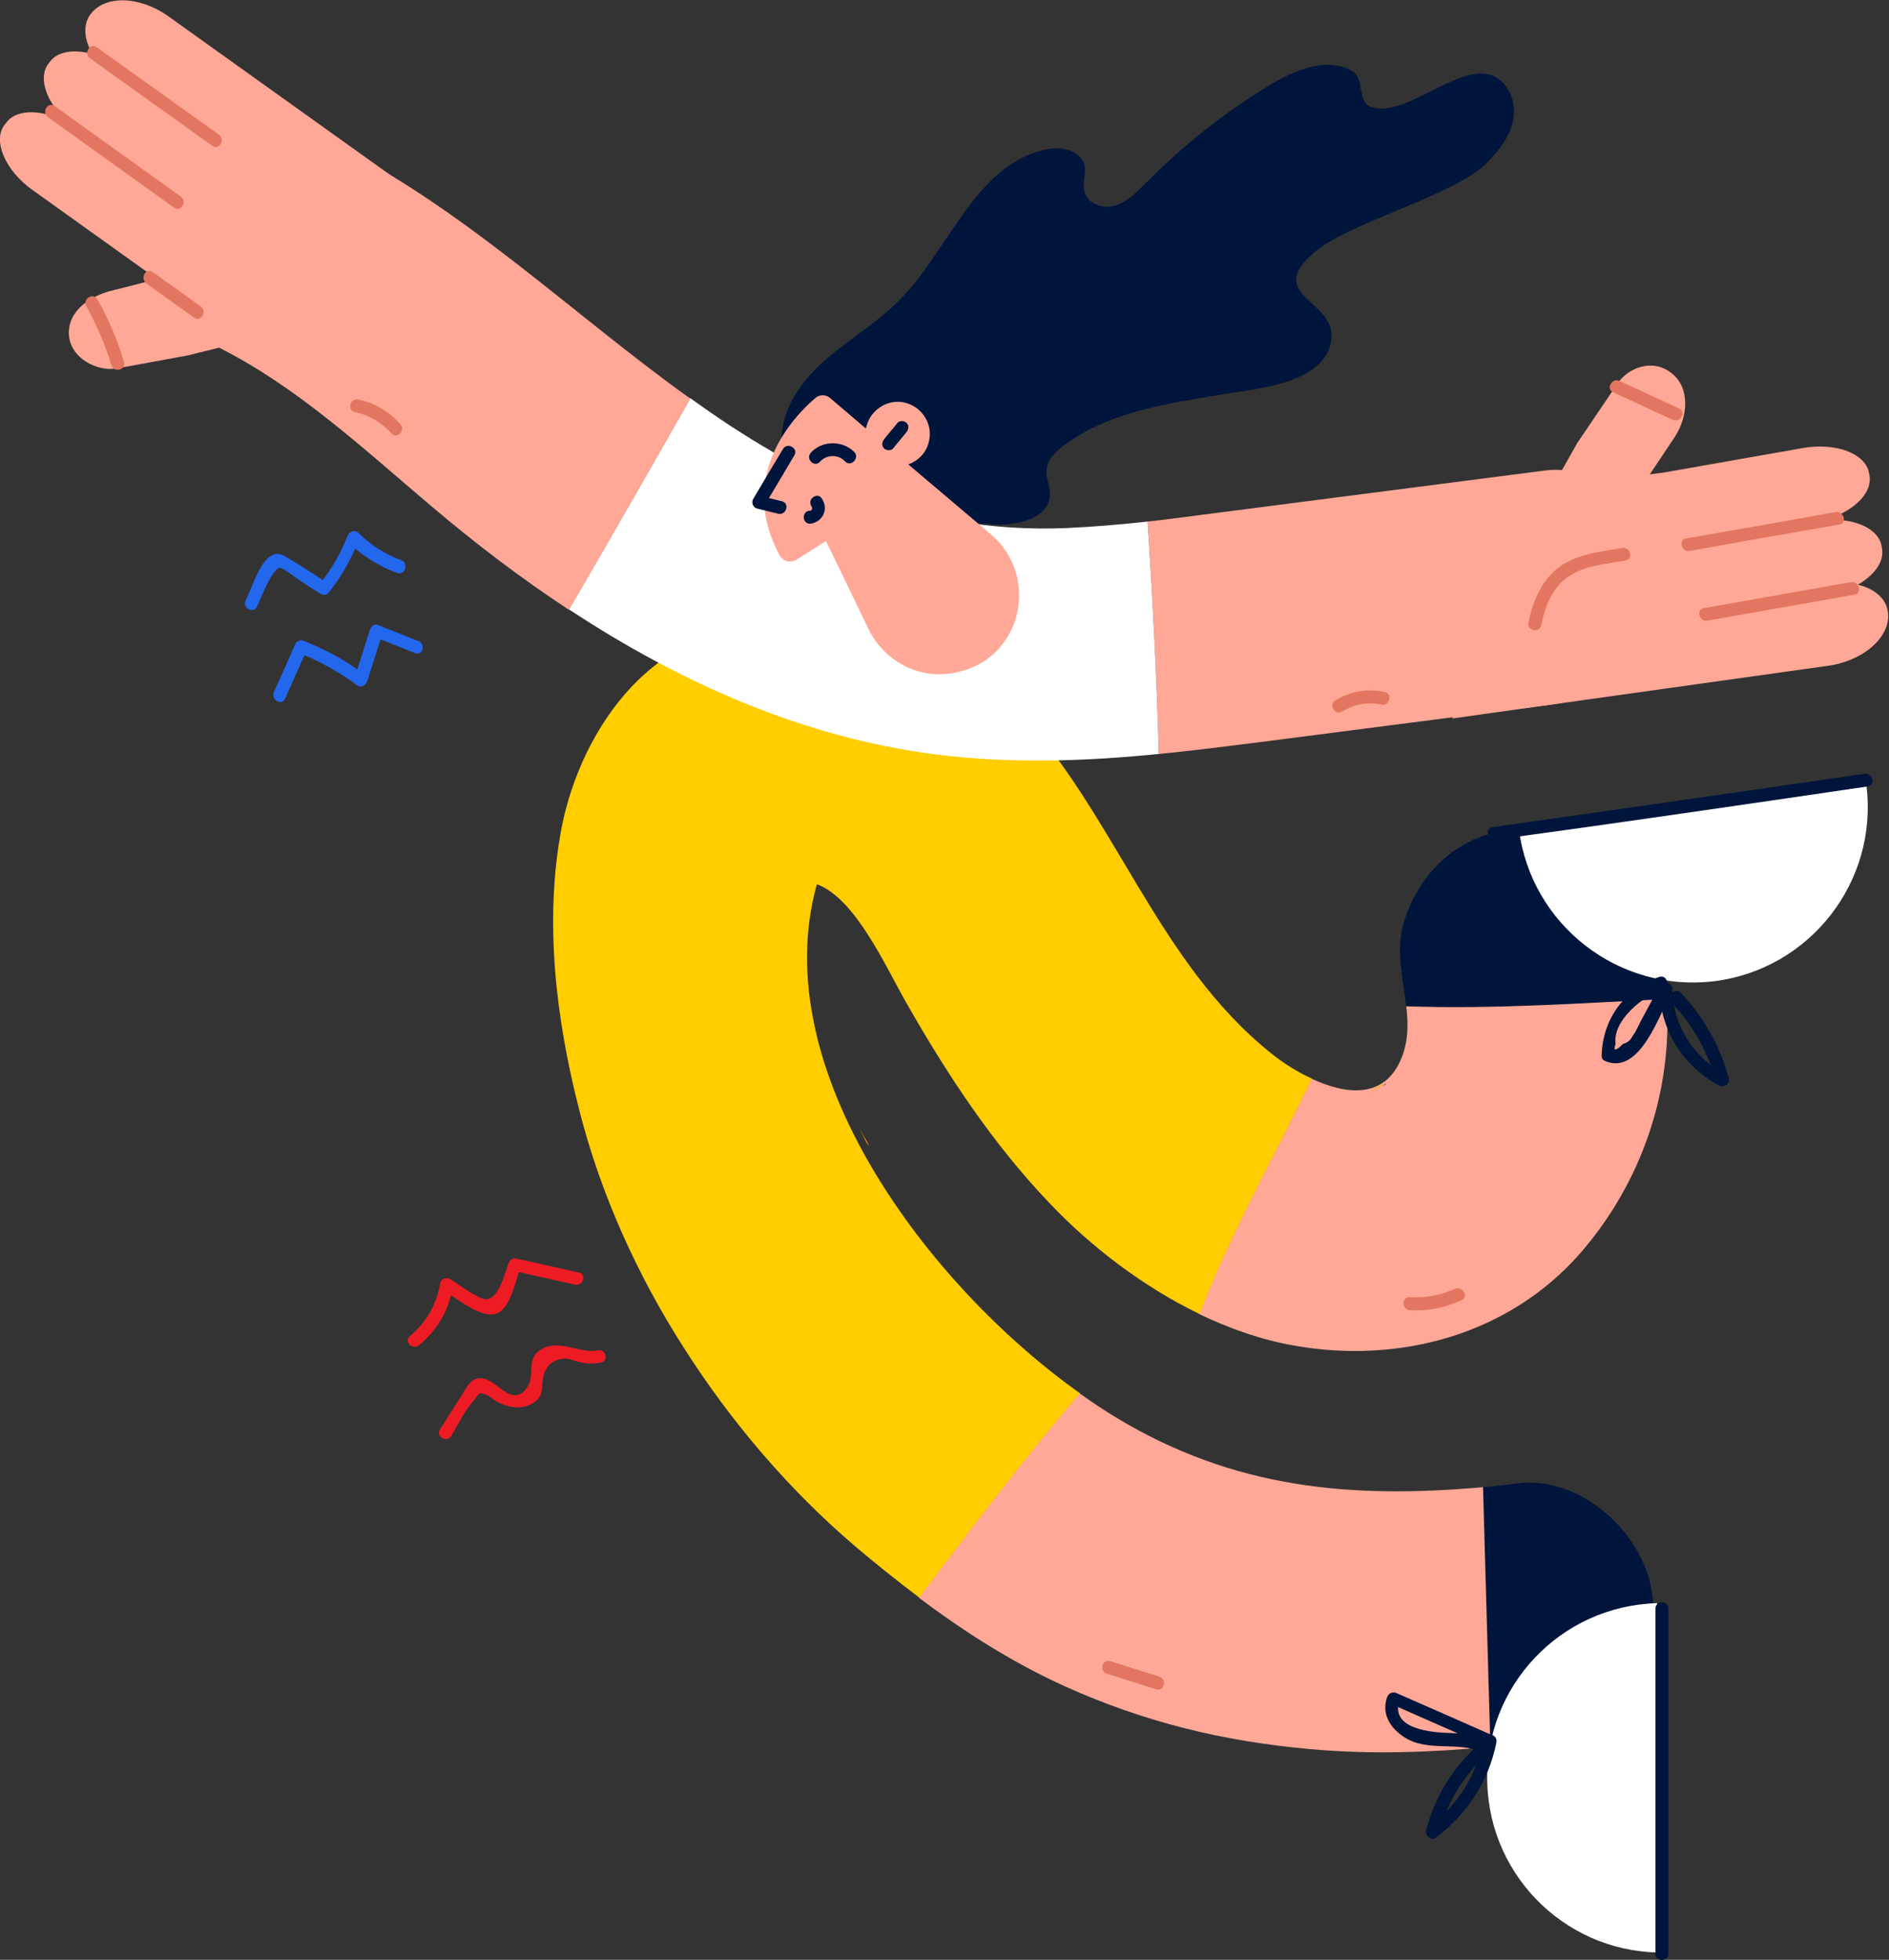
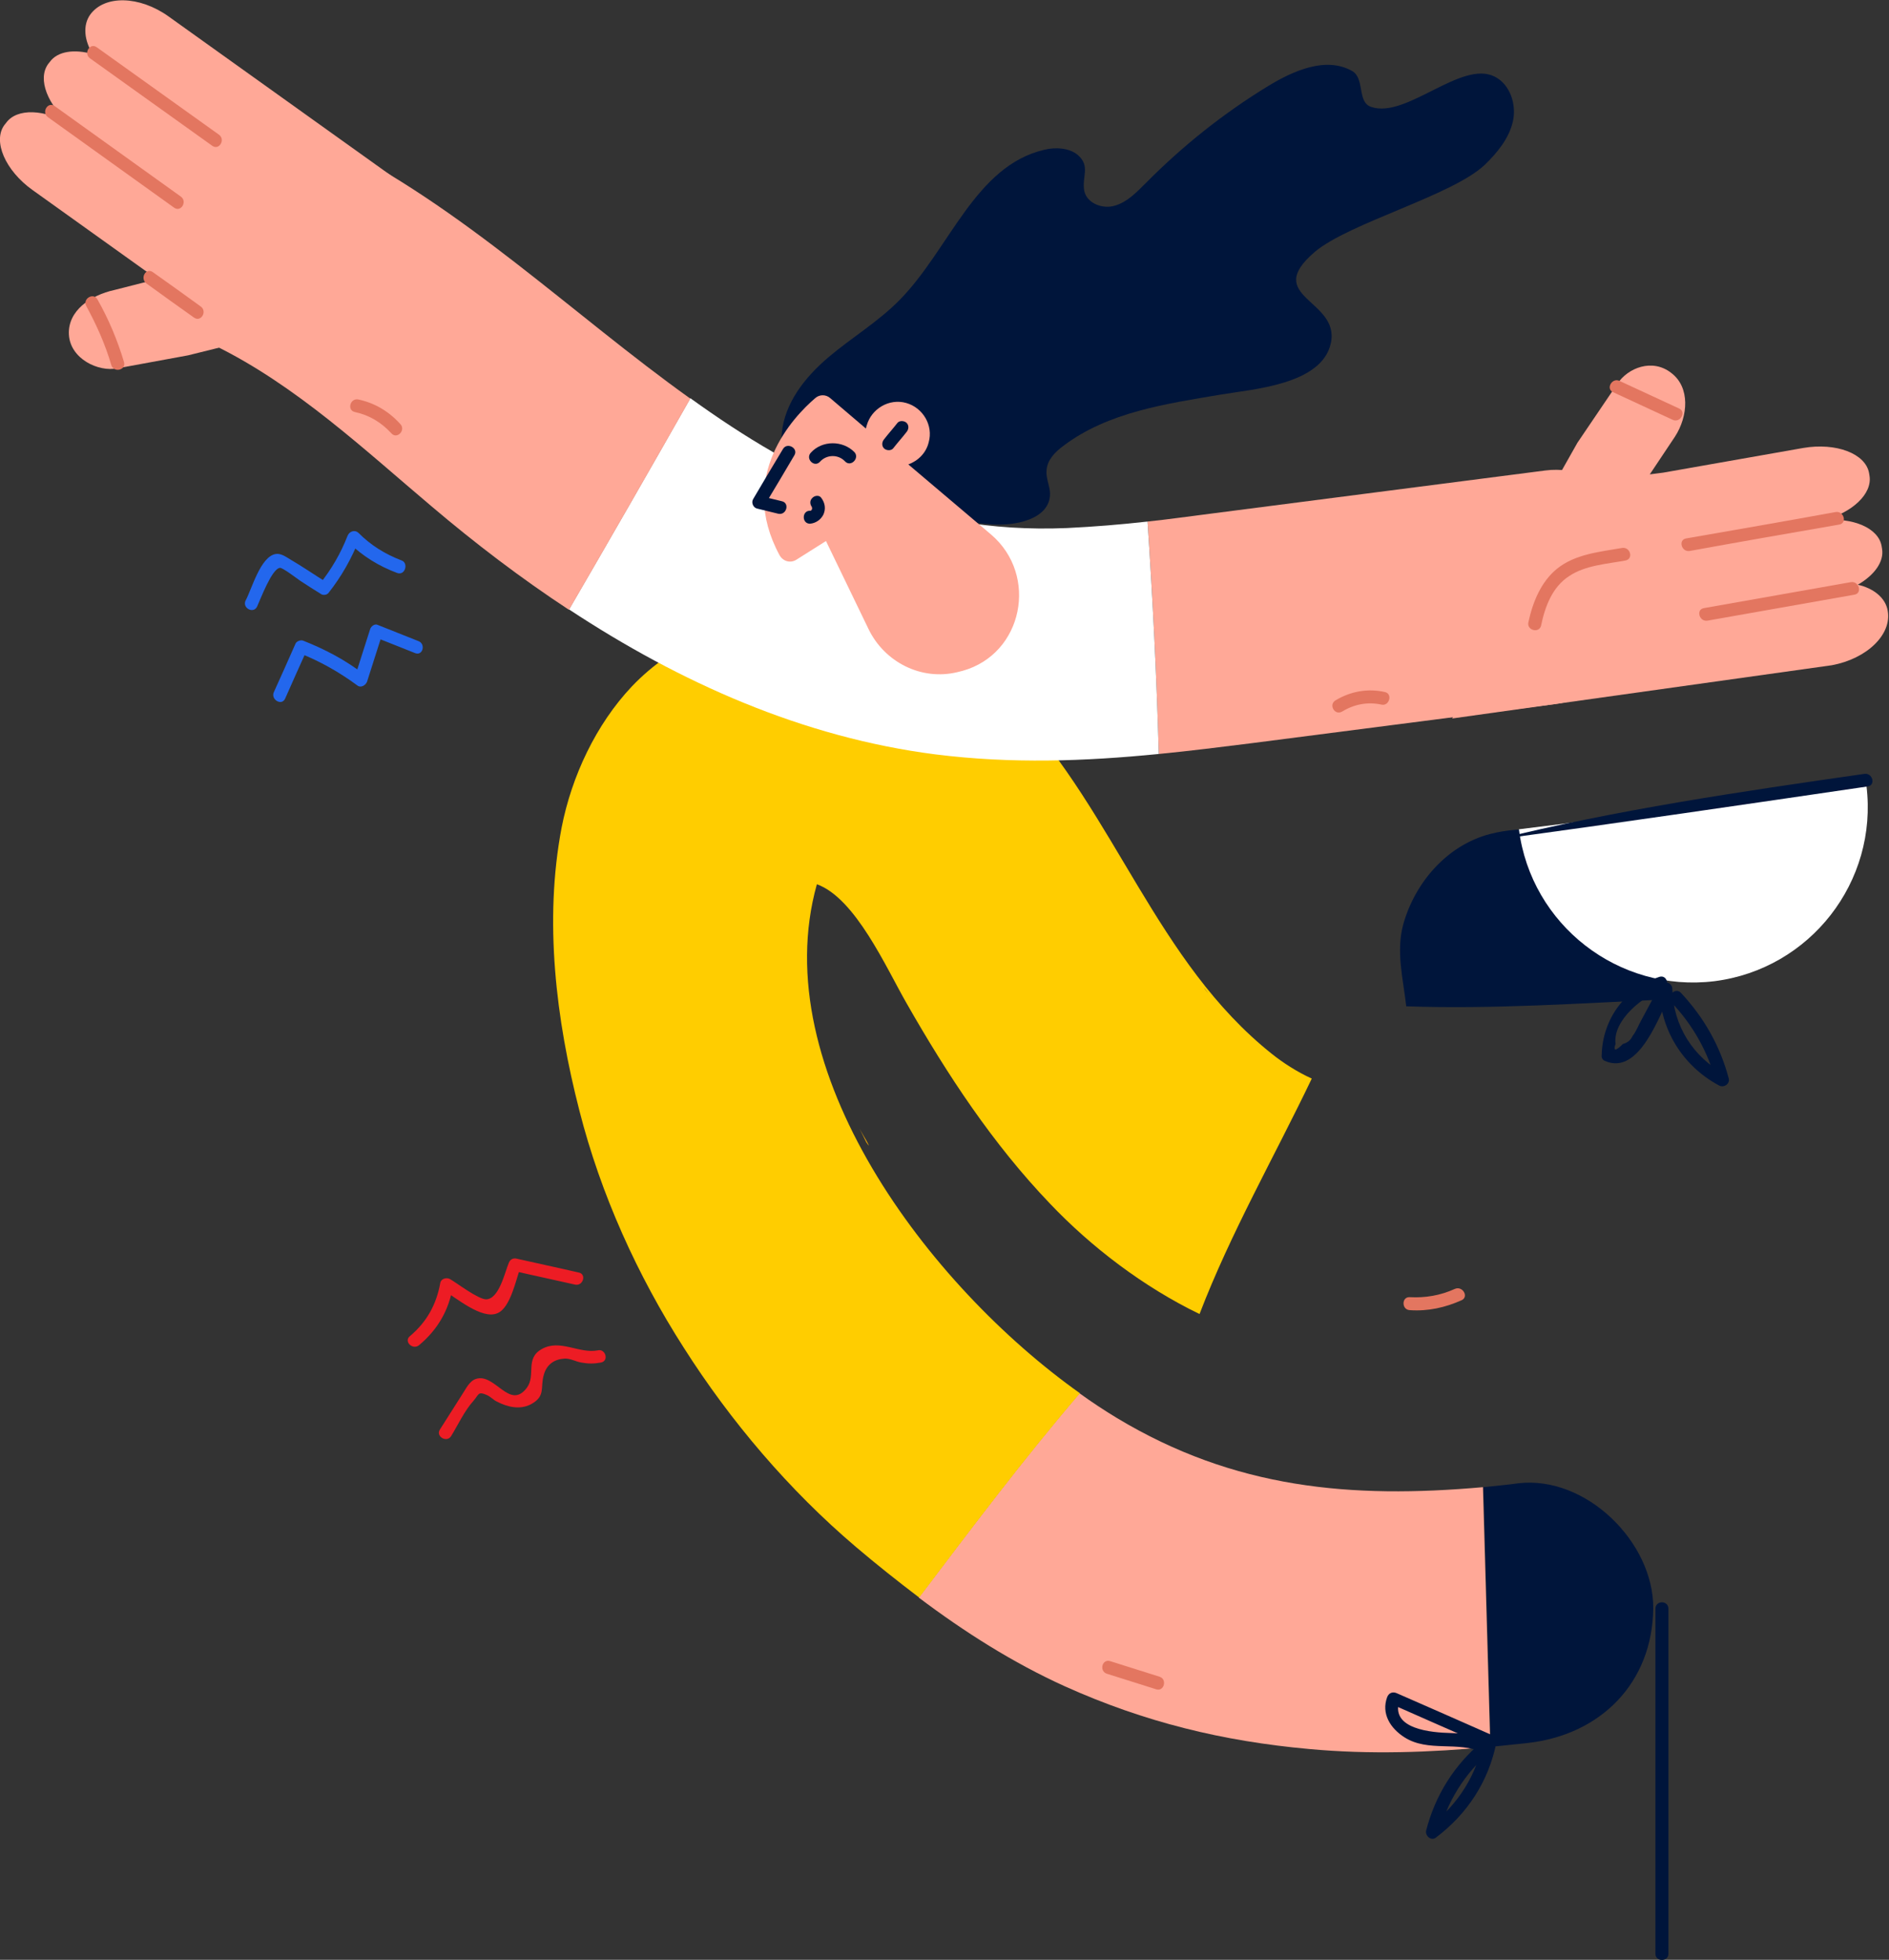
<svg xmlns="http://www.w3.org/2000/svg" width="320" height="332" viewBox="0 0 320 332" fill="none">
  <rect x="0" y="0" width="320" height="332" fill="#333333" stroke="none" />
  <g clip-path="url(#clip0_90_53011)">
    <path d="M101.822 230.816C100.647 231.036 99.619 231.036 98.445 230.816C97.564 230.67 96.536 230.083 95.655 230.156C94.04 230.23 92.645 231.036 92.131 232.869C91.471 235.069 92.498 236.462 90.002 237.855C88.094 238.882 85.965 238.368 84.129 237.415C83.542 237.122 83.028 236.535 82.441 236.315C80.973 235.655 81.12 236.242 80.239 237.269C78.697 238.955 77.596 241.375 76.421 243.281C75.687 244.454 73.778 243.354 74.513 242.181C75.76 240.201 77.082 238.148 78.33 236.169C78.917 235.289 79.504 233.969 80.606 233.602C83.836 232.503 86.332 239.028 89.268 235.069C90.81 232.943 88.901 230.156 91.764 228.543C94.847 226.784 98.078 229.35 101.234 228.763C102.556 228.397 103.216 230.523 101.822 230.816Z" fill="#ED1C24" />
    <path d="M97.417 217.618C93.893 216.812 90.369 216.079 86.919 215.272C87.359 215.052 87.8 214.759 88.24 214.539C87.433 216.518 86.552 221.504 84.276 222.458C81.633 223.631 77.155 219.745 75.1 218.571C75.614 218.352 76.201 218.132 76.715 217.912C76.054 221.944 74.145 225.244 70.989 227.883C69.888 228.763 68.346 227.223 69.447 226.344C72.31 223.924 73.925 220.991 74.586 217.325C74.733 216.592 75.614 216.372 76.201 216.665C77.376 217.325 80.973 220.111 82.368 220.111C84.57 220.038 85.524 215.492 86.185 213.952C86.405 213.366 86.919 213.072 87.506 213.219C91.03 214.026 94.554 214.759 98.004 215.565C99.399 215.785 98.812 217.912 97.417 217.618Z" fill="#ED1C24" />
    <path d="M70.328 110.642C68.052 109.762 65.776 108.809 63.501 107.929C63.941 107.709 64.382 107.416 64.822 107.196C63.941 109.982 63.06 112.695 62.179 115.481C61.959 116.068 61.152 116.581 60.564 116.141C57.481 113.868 54.251 112.035 50.727 110.642C51.168 110.495 51.535 110.275 51.975 110.129C50.727 112.842 49.553 115.555 48.305 118.341C47.717 119.661 45.809 118.487 46.396 117.241C47.644 114.528 48.819 111.815 50.066 109.029C50.213 108.662 50.874 108.369 51.315 108.516C55.059 109.982 58.509 111.815 61.666 114.235C61.152 114.455 60.564 114.675 60.05 114.895C60.931 112.109 61.812 109.396 62.693 106.609C62.84 106.096 63.501 105.583 64.015 105.876C66.29 106.756 68.566 107.709 70.842 108.589C72.163 109.029 71.649 111.155 70.328 110.642Z" fill="#2367ED" />
    <path d="M67.318 97.078C64.162 95.904 61.445 94.218 59.023 91.872C59.61 91.725 60.271 91.578 60.858 91.358C59.536 94.658 57.848 97.664 55.646 100.45C55.352 100.817 54.691 100.89 54.324 100.597C53.15 99.864 51.975 99.13 50.874 98.397C50.434 98.104 47.864 96.124 47.424 96.198C46.029 96.344 44.12 101.55 43.533 102.797C42.872 104.043 40.964 102.943 41.624 101.697C42.652 99.79 44.12 94.291 46.69 93.851C47.571 93.705 48.378 94.291 49.112 94.731C51.241 95.978 53.37 97.444 55.499 98.764C55.059 98.837 54.618 98.91 54.178 98.91C56.16 96.418 57.701 93.778 58.876 90.772C59.169 90.039 60.05 89.672 60.711 90.259C62.84 92.385 65.189 93.851 68.052 94.951C69.227 95.391 68.639 97.517 67.318 97.078Z" fill="#2367ED" />
    <path d="M238.22 170.473C237.706 165.853 236.458 161.234 237.706 156.615C239.688 149.503 245.12 143.197 252.388 141.291C263.987 138.284 276.247 144.15 279.844 155.955C281.165 160.354 281.973 164.827 282.267 169.299C267.658 169.959 252.975 170.986 238.22 170.473Z" fill="#00153B" />
    <path d="M257.233 251.272C268.685 249.953 280.138 261.244 280.064 272.462C279.917 285.147 271.108 293.872 258.848 295.265C256.719 295.485 254.59 295.705 252.535 295.925L251.287 251.932C253.196 251.712 255.178 251.566 257.233 251.272Z" fill="#00153B" />
-     <path d="M237.339 179.418C238.587 176.485 238.587 173.479 238.22 170.473C252.975 170.986 267.658 169.959 282.34 169.226C283.368 184.77 278.156 200.241 267.731 212.266C255.618 226.124 237.045 231.109 219.28 227.957C213.774 227.003 208.341 225.097 203.129 222.604C208.415 208.82 215.903 195.915 222.143 182.717C227.942 185.43 234.476 186.237 237.339 179.418ZM235.65 182.791C235.65 182.791 235.504 182.937 235.283 183.084C235.504 182.937 235.65 182.791 235.65 182.791ZM234.696 183.744C234.769 183.67 234.769 183.67 234.769 183.597C234.769 183.597 234.769 183.597 234.769 183.524C234.549 183.744 234.329 183.964 234.035 184.11C234.329 183.964 234.549 183.817 234.696 183.744ZM231.833 185.137C231.76 185.21 231.686 185.21 231.539 185.283C231.613 185.21 231.76 185.21 231.833 185.137Z" fill="#FFA897" />
    <path d="M189.181 240.201C209.149 252.226 228.897 253.912 251.214 251.933L252.462 295.926C242.257 296.879 232.053 297.245 221.776 296.292C207.167 294.973 193.879 291.746 180.372 285.661C171.636 281.701 163.414 276.495 155.632 270.63C164.515 258.898 173.324 247.167 182.868 236.022C184.997 237.562 187.125 238.955 189.181 240.201Z" fill="#FFA897" />
    <path d="M115.843 228.323C107.988 216.078 101.748 202.294 98.151 188.143C94.187 172.745 92.131 155.955 95.141 140.191C96.83 131.539 100.941 122.74 107.034 116.288C114.155 108.809 123.625 105.143 133.682 103.823C148.071 101.99 162.606 109.762 172.15 120.027C188.961 137.918 195.935 162.994 215.462 178.538C217.298 180.004 219.647 181.544 222.216 182.717C215.903 195.915 208.488 208.82 203.203 222.604C193.659 217.985 184.85 211.239 177.876 203.907C168.185 193.789 160.477 182.057 153.577 169.959C150.126 163.947 144.914 152.142 138.38 149.796C129.571 181.251 157.321 217.838 182.941 236.022C173.398 247.167 164.588 258.898 155.705 270.63C152.035 267.843 148.438 264.984 144.987 262.051C133.682 252.446 123.772 240.788 115.843 228.323ZM204.744 168.346C204.304 167.759 203.863 167.246 203.863 167.173C204.084 167.613 204.451 167.979 204.744 168.346Z" fill="#FFCD00" />
    <path d="M145.648 191.296C147.557 194.522 147.337 194.375 146.749 193.496C146.382 192.762 146.089 192.102 145.722 191.443C145.648 191.369 145.648 191.296 145.648 191.296Z" fill="#FFAE00" />
-     <path d="M233.668 184.11C233.375 184.33 233.008 184.477 232.641 184.697C232.567 184.697 232.42 184.77 232.347 184.77C233.301 184.11 233.962 183.744 234.402 183.597C234.329 183.67 234.256 183.744 234.182 183.817C233.889 183.964 233.668 184.11 233.668 184.11Z" fill="#FFAE00" />
    <path d="M194.393 88.353C197.917 87.986 201.441 87.473 204.964 87.033C223.905 84.613 242.845 82.12 261.785 79.701C272.062 78.381 282.413 88.792 282.34 98.764C282.267 110.349 274.265 117.828 263.253 119.294C246.222 121.494 229.19 123.693 212.085 125.893C206.8 126.553 201.588 127.213 196.302 127.726C195.935 114.602 195.274 101.404 194.393 88.353Z" fill="#FFA897" />
    <path d="M180.739 89.453C185.29 89.233 189.842 88.866 194.393 88.353C195.274 101.404 195.935 114.528 196.302 127.726C183.749 128.973 171.342 129.413 158.495 127.8C136.031 124.94 115.182 115.628 96.389 103.237C103.29 91.359 110.117 79.481 116.944 67.456C135.15 80.581 154.824 90.552 180.739 89.453Z" fill="white" />
    <path d="M28.484 31.602C34.283 22.07 45.442 18.917 55.425 23.756C78.477 35.048 96.829 53.158 116.944 67.529C110.117 79.554 103.29 91.432 96.389 103.31C88.24 97.958 80.459 92.019 73.118 85.786C61.812 76.254 50.14 65.256 36.339 58.511C26.942 53.892 23.051 40.4 28.484 31.602Z" fill="#FFA897" />
    <path d="M109.75 64.67C112.54 65.99 112.026 66.21 110.998 65.623C110.631 65.33 110.264 65.037 109.897 64.817C109.823 64.743 109.823 64.67 109.75 64.67Z" fill="#FFA897" />
    <path d="M140.436 83.88C135.077 82.34 131.994 78.601 132.434 73.468C132.874 68.336 136.325 63.936 140.289 60.563C144.253 57.191 148.731 54.551 152.402 50.812C160.844 42.233 165.175 28.082 176.921 25.369C178.683 24.929 181.106 25.003 182.574 26.249C184.776 28.155 183.235 29.915 183.675 32.335C184.116 34.461 186.832 35.487 188.887 34.828C190.943 34.241 192.558 32.555 194.1 31.015C200.34 24.709 207.24 19.21 214.802 14.591C219.133 11.951 224.639 9.532 229.043 12.025C231.246 13.271 229.851 17.304 232.273 18.11C238.22 20.163 247.543 10.118 253.196 12.978C255.838 14.298 256.94 17.744 256.279 20.603C255.618 23.463 253.636 25.882 251.507 27.935C246.001 33.141 228.529 37.761 222.73 42.673C213.7 50.372 227.061 50.738 225.446 58.144C223.905 65.183 212.232 65.916 206.653 66.869C197.55 68.409 187.713 69.802 180.151 75.521C178.757 76.548 177.435 77.867 177.288 79.627C177.142 81.02 177.876 82.34 177.876 83.66C177.876 87.986 171.856 89.232 167.525 88.792C158.348 87.986 149.319 86.299 140.436 83.88Z" fill="#00153B" />
    <path d="M167.892 90.552L153.87 78.674C155.485 78.088 156.88 76.768 157.32 74.935C158.128 72.075 156.366 69.069 153.503 68.262C150.64 67.456 147.63 69.216 146.823 72.075C146.749 72.222 146.749 72.442 146.676 72.588L140.656 67.456C139.922 66.796 138.821 66.796 138.087 67.456C134.416 70.609 124.799 80.654 132.067 94.072C132.654 95.098 133.902 95.465 134.93 94.805L139.922 91.652L147.116 106.536C149.832 112.182 156.072 115.335 162.166 113.868C162.459 113.795 162.753 113.722 163.047 113.648C173.324 110.789 175.967 97.444 167.892 90.552Z" fill="#FFA897" />
    <path d="M143.152 78.161C141.977 76.914 139.995 76.988 138.894 78.234C137.94 79.261 136.398 77.721 137.353 76.694C139.261 74.568 142.785 74.568 144.767 76.621C145.648 77.647 144.106 79.187 143.152 78.161Z" fill="#00153B" />
    <path d="M134.563 77.134C132.875 79.994 131.186 82.853 129.498 85.639C129.277 85.126 129.057 84.54 128.837 84.026C130.011 84.32 131.259 84.613 132.434 84.906C133.829 85.2 133.242 87.326 131.847 87.032C130.672 86.739 129.424 86.446 128.25 86.153C127.589 86.006 127.222 85.126 127.589 84.54C129.277 81.68 130.966 78.82 132.654 76.034C133.388 74.861 135.297 75.961 134.563 77.134Z" fill="#00153B" />
    <path d="M139.114 84.32C139.775 85.2 139.922 86.226 139.481 87.179C139.041 88.059 138.16 88.646 137.206 88.719C135.811 88.719 135.811 86.519 137.206 86.519C137.499 86.519 137.059 86.593 137.353 86.519C137.206 86.593 137.426 86.446 137.353 86.519C137.279 86.593 137.499 86.373 137.499 86.373C137.426 86.519 137.573 86.226 137.573 86.226C137.499 86.373 137.573 86.153 137.573 86.153C137.573 86.006 137.573 86.299 137.573 86.079C137.573 85.786 137.499 86.226 137.573 85.933V86.006C137.499 85.933 137.499 85.859 137.573 85.933C137.206 85.493 137.132 84.833 137.573 84.393C137.94 83.953 138.747 83.806 139.114 84.32Z" fill="#00153B" />
    <path d="M153.576 73.175C152.842 74.128 152.035 75.008 151.301 75.961C150.934 76.401 150.126 76.328 149.759 75.961C149.319 75.521 149.392 74.861 149.759 74.421C150.493 73.468 151.301 72.588 152.035 71.635C152.402 71.195 153.209 71.269 153.576 71.635C154.017 72.075 153.944 72.735 153.576 73.175Z" fill="#00153B" />
-     <path d="M280.725 271.583C264.354 272.023 251.434 285.661 251.948 302.011C252.388 318.362 266.043 331.267 282.413 330.754L280.725 271.583Z" fill="white" />
    <path d="M257.307 140.484C259.362 156.688 274.191 168.2 290.415 166.22C306.639 164.167 318.165 149.356 316.183 133.152L257.307 140.484Z" fill="white" />
    <path d="M31.86 60.197L19.895 62.397C16.664 63.056 11.893 60.783 11.672 56.678C11.452 52.645 15.343 50.005 19.381 49.125L26.281 47.366L25.18 46.266L5.506 32.188C0.881 28.889 -1.248 23.903 0.734 21.19L1.028 20.823C2.863 18.257 7.635 18.477 11.966 21.116C8.075 17.817 6.313 13.418 8.149 10.851L8.442 10.485C9.764 8.652 12.627 8.285 15.71 9.165C14.242 6.819 14.021 4.253 15.27 2.493C17.692 -0.88 23.638 -0.733 28.557 2.786L68.126 31.088L50.507 55.578L31.86 60.197Z" fill="#FFA897" />
    <path d="M25.914 46.119C28.63 48.026 31.347 50.005 33.989 51.911C35.164 52.718 34.063 54.624 32.888 53.818C30.172 51.911 27.456 49.932 24.813 48.026C23.638 47.146 24.74 45.239 25.914 46.119Z" fill="#E37660" />
    <path d="M9.25 17.963C16.371 23.096 23.492 28.155 30.613 33.288C31.787 34.094 30.686 36.001 29.511 35.194C22.39 30.061 15.27 25.002 8.149 19.87C6.974 19.063 8.075 17.157 9.25 17.963Z" fill="#E37660" />
    <path d="M16.371 7.992C23.271 12.904 30.172 17.89 37.073 22.803C38.247 23.609 37.146 25.516 35.971 24.709C29.071 19.797 22.17 14.811 15.27 9.898C14.095 9.092 15.196 7.185 16.371 7.992Z" fill="#E37660" />
    <path d="M16.517 50.738C18.426 54.111 19.895 57.63 20.996 61.297C21.436 62.69 19.307 63.203 18.867 61.883C17.839 58.364 16.371 55.064 14.609 51.838C13.948 50.592 15.857 49.492 16.517 50.738Z" fill="#E37660" />
    <path d="M267.217 75.008L273.971 65.036C275.733 62.323 279.917 60.637 283.148 63.203C286.304 65.623 286.011 70.462 283.735 73.981L279.477 80.36L281.753 80.067L305.465 75.888C311.044 74.935 316.036 76.841 316.623 80.141L316.696 80.58C317.21 83.66 313.76 86.886 308.841 88.132C313.907 87.619 318.238 89.452 318.752 92.532L318.825 92.972C319.192 95.171 317.504 97.444 314.714 99.058C317.357 99.644 319.413 101.257 319.78 103.457C320.514 107.489 316.256 111.595 310.31 112.695L246.001 121.714L259.069 99.864C258.188 94.658 259.069 89.306 261.711 84.76L267.217 75.008Z" fill="#FFA897" />
    <path d="M311.558 88.866C303.115 90.332 294.673 91.799 286.231 93.338C284.836 93.558 284.249 91.432 285.644 91.212C294.086 89.746 302.528 88.279 310.97 86.74C312.365 86.52 312.953 88.646 311.558 88.866Z" fill="#E37660" />
    <path d="M314.127 100.744C305.832 102.21 297.536 103.677 289.241 105.143C287.846 105.363 287.259 103.237 288.653 103.017C296.949 101.55 305.244 100.084 313.54 98.618C314.935 98.397 315.522 100.524 314.127 100.744Z" fill="#E37660" />
    <path d="M283.368 71.122C279.991 69.582 276.614 67.969 273.237 66.429C271.989 65.843 273.09 63.936 274.338 64.523C277.715 66.063 281.092 67.676 284.469 69.215C285.717 69.802 284.616 71.708 283.368 71.122Z" fill="#E37660" />
    <path d="M258.922 105.363C259.656 101.99 261.051 98.544 263.767 96.344C266.85 93.852 271.035 93.485 274.779 92.825C276.173 92.605 276.761 94.658 275.366 94.951C272.209 95.538 268.539 95.758 265.822 97.591C262.959 99.424 261.711 102.797 261.051 106.023C260.684 107.343 258.555 106.756 258.922 105.363Z" fill="#E37660" />
    <path d="M251.507 295.632C246.148 293.286 240.789 290.94 235.504 288.593C236.017 288.373 236.605 288.153 237.119 287.934C235.283 292.993 242.698 293.506 245.708 293.579C248.057 293.653 250.186 293.873 252.315 294.899C252.902 295.192 253.049 296.219 252.535 296.659C248.13 300.398 245.194 305.091 243.726 310.663C243.212 310.223 242.624 309.857 242.111 309.417C247.029 305.751 250.186 300.618 251.36 294.606C251.654 293.213 253.783 293.799 253.489 295.192C252.168 301.791 248.571 307.29 243.212 311.323C242.404 311.91 241.376 310.956 241.597 310.077C243.138 304.138 246.295 299.078 250.993 295.119C251.067 295.706 251.14 296.292 251.214 296.879C246.956 294.899 241.964 296.879 237.926 294.312C235.504 292.773 233.962 290.28 234.99 287.494C235.283 286.76 235.944 286.54 236.605 286.834C241.964 289.18 247.323 291.526 252.608 293.873C253.93 294.312 252.829 296.219 251.507 295.632Z" fill="#00153B" />
    <path d="M284.763 168.2C288.653 172.379 291.37 177.145 292.838 182.644C293.131 183.597 292.03 184.33 291.223 183.891C285.056 180.591 281.239 174.432 281.092 167.466C281.753 167.686 282.487 167.833 283.148 168.053C281.165 171.719 277.788 182.351 271.842 179.711C271.475 179.565 271.255 179.125 271.328 178.758C271.475 172.599 275.292 167.467 281.092 165.487C282.413 165.047 283.001 167.173 281.679 167.613C278.376 168.713 273.164 172.819 273.677 176.852C273.237 178.098 273.677 178.098 274.925 176.852C275.733 176.632 276.247 176.192 276.54 175.532C277.201 174.725 277.568 173.626 278.082 172.746C279.11 170.839 280.138 168.86 281.239 166.953C281.753 165.927 283.294 166.44 283.294 167.54C283.441 173.772 286.818 179.125 292.324 182.057C291.81 182.497 291.223 182.864 290.709 183.304C289.314 178.171 286.818 173.699 283.148 169.813C282.267 168.713 283.808 167.173 284.763 168.2Z" fill="#00153B" />
    <path d="M247.616 220.258C244.827 221.504 241.89 222.164 238.807 221.944C237.412 221.871 237.412 219.671 238.807 219.745C241.45 219.891 244.019 219.451 246.442 218.351C247.763 217.765 248.864 219.671 247.616 220.258Z" fill="#E37660" />
    <path d="M195.861 286.174C193.072 285.294 190.282 284.414 187.493 283.535C186.171 283.095 186.685 280.968 188.08 281.408C190.869 282.288 193.659 283.168 196.449 284.048C197.77 284.488 197.183 286.614 195.861 286.174Z" fill="#E37660" />
    <path d="M234.035 119.368C231.686 118.854 229.41 119.294 227.355 120.541C226.107 121.274 225.006 119.368 226.254 118.634C228.823 117.095 231.76 116.581 234.623 117.241C235.944 117.535 235.357 119.661 234.035 119.368Z" fill="#E37660" />
    <path d="M66.29 73.395C64.602 71.562 62.546 70.315 60.124 69.802C58.729 69.509 59.316 67.382 60.711 67.676C63.501 68.262 65.923 69.729 67.832 71.855C68.786 72.882 67.245 74.495 66.29 73.395Z" fill="#E37660" />
    <path d="M282.634 272.536C282.634 292.04 282.634 311.47 282.634 330.974C282.634 332.367 280.431 332.367 280.431 330.974C280.431 311.47 280.431 292.04 280.431 272.536C280.431 271.07 282.634 271.07 282.634 272.536Z" fill="#00153B" />
-     <path d="M316.403 133.225C295.407 136.305 274.412 139.384 253.416 142.244C252.021 142.464 251.434 140.337 252.829 140.117C273.824 137.185 294.82 134.105 315.816 131.099C317.21 130.879 317.798 133.005 316.403 133.225Z" fill="#00153B" />
+     <path d="M316.403 133.225C295.407 136.305 274.412 139.384 253.416 142.244C273.824 137.185 294.82 134.105 315.816 131.099C317.21 130.879 317.798 133.005 316.403 133.225Z" fill="#00153B" />
  </g>
  <defs>
    <clipPath id="clip0_90_53011">
      <rect width="320" height="332" fill="white" transform="matrix(-1 0 0 1 320 0)" />
    </clipPath>
  </defs>
</svg>